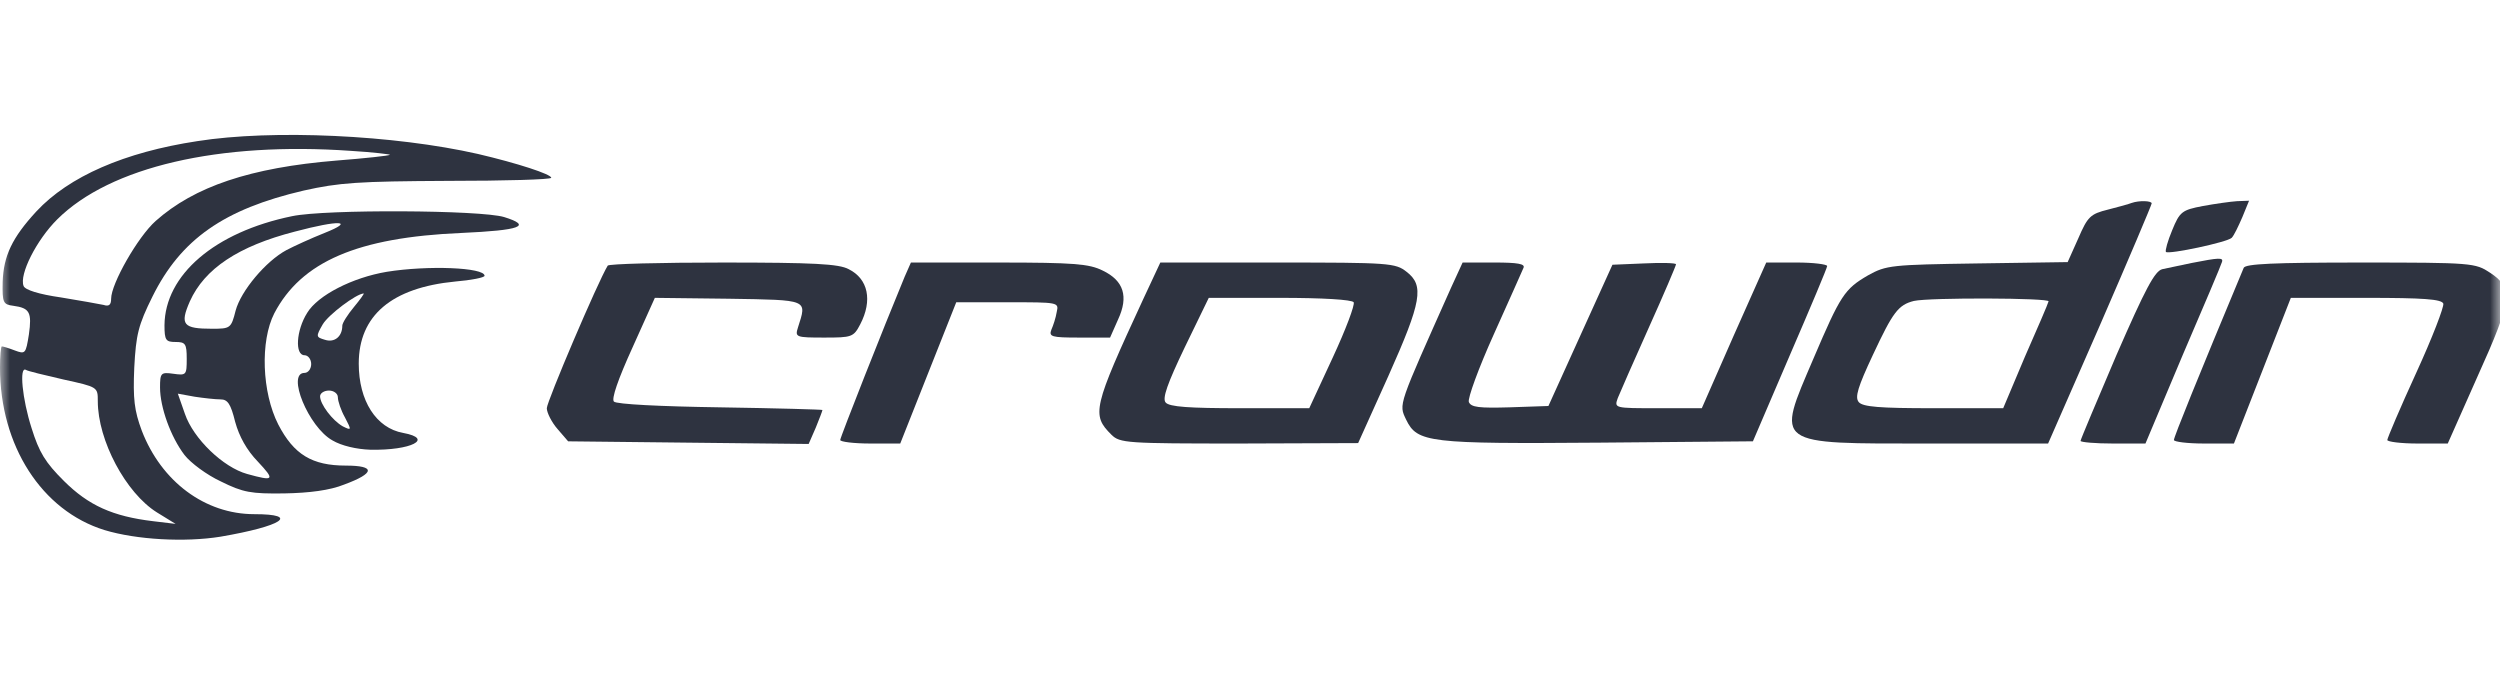
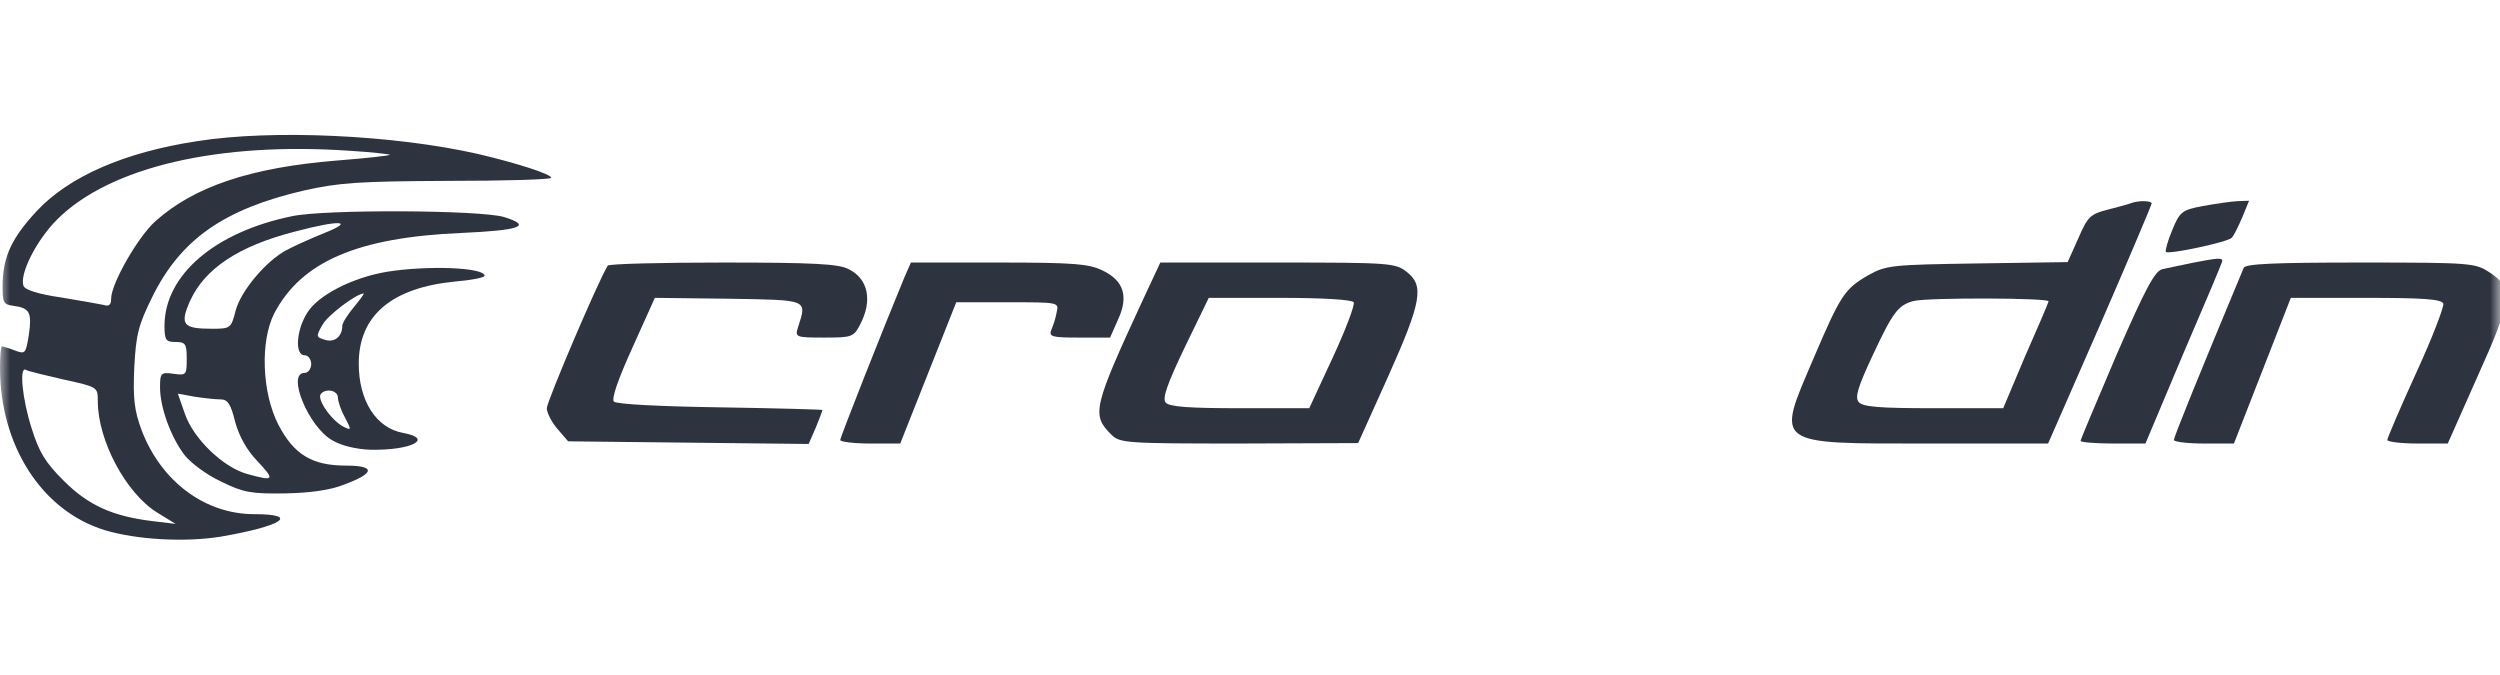
<svg xmlns="http://www.w3.org/2000/svg" width="126" height="34" viewBox="0 0 126 34" fill="none">
  <g clip-path="url(#clip0_7135_2552)">
    <mask id="mask0_7135_2552" style="mask-type:luminance" maskUnits="userSpaceOnUse" x="0" y="0" width="126" height="34">
      <path d="M126 0H0V34H126V0Z" fill="white" />
    </mask>
    <g mask="url(#mask0_7135_2552)">
      <path d="M9.948 7.113C6.274 7.67 3.473 8.893 1.837 10.651C0.605 11.986 0.179 12.898 0.134 14.211C0.112 15.257 0.157 15.346 0.672 15.412C1.501 15.524 1.613 15.746 1.456 16.859C1.3 17.837 1.277 17.86 0.739 17.66C0.448 17.548 0.157 17.459 0.09 17.459C0.045 17.459 0 17.949 0 18.527C0 22.465 2.106 25.736 5.265 26.715C6.879 27.205 9.321 27.338 11.113 27.049C14.228 26.515 15.146 25.914 12.816 25.914C10.329 25.914 8.133 24.268 7.147 21.709C6.767 20.686 6.699 20.107 6.767 18.527C6.856 16.859 6.968 16.391 7.685 14.945C9.119 12.053 11.293 10.54 15.303 9.605C17.096 9.205 18.037 9.138 22.585 9.116C25.431 9.116 27.783 9.049 27.783 8.96C27.783 8.782 26.081 8.226 24.086 7.759C19.874 6.802 13.735 6.513 9.948 7.113ZM17.678 7.603C18.799 7.67 19.695 7.781 19.65 7.803C19.605 7.847 18.395 7.981 16.961 8.092C12.614 8.448 9.791 9.405 7.842 11.14C6.946 11.941 5.601 14.3 5.601 15.056C5.601 15.368 5.489 15.457 5.221 15.368C4.997 15.323 4.033 15.145 3.07 14.99C1.972 14.834 1.255 14.611 1.188 14.411C0.963 13.833 1.837 12.097 2.89 11.051C5.557 8.404 11.046 7.136 17.678 7.603ZM3.204 19.128C4.929 19.506 4.929 19.506 4.929 20.218C4.929 22.198 6.341 24.846 7.909 25.825L8.85 26.404L7.73 26.27C5.669 26.025 4.459 25.469 3.226 24.245C2.285 23.311 1.972 22.799 1.591 21.575C1.12 20.107 0.963 18.46 1.3 18.639C1.389 18.705 2.241 18.905 3.204 19.128Z" fill="#2E3340" />
      <path d="M107.436 10.228C107.325 10.273 106.786 10.429 106.249 10.562C105.353 10.784 105.218 10.918 104.748 12.008L104.21 13.21L99.662 13.277C95.315 13.343 95.069 13.366 94.15 13.877C92.962 14.567 92.761 14.878 91.394 18.082C89.511 22.488 89.333 22.354 97.264 22.354H103.224L105.846 16.369C107.279 13.076 108.445 10.317 108.445 10.251C108.445 10.117 107.818 10.095 107.436 10.228ZM103.247 15.19C103.224 15.301 102.687 16.547 102.059 17.971L100.961 20.574H97.443C94.732 20.574 93.881 20.508 93.679 20.263C93.478 20.018 93.635 19.506 94.396 17.882C95.405 15.724 95.673 15.368 96.458 15.168C97.242 14.99 103.337 15.012 103.247 15.19Z" fill="#2E3340" />
      <path d="M111.022 10.384C109.968 10.584 109.857 10.673 109.476 11.607C109.252 12.142 109.117 12.631 109.162 12.698C109.319 12.831 112.254 12.208 112.478 11.986C112.591 11.874 112.814 11.407 113.016 10.94L113.352 10.117L112.747 10.139C112.411 10.161 111.627 10.273 111.022 10.384Z" fill="#2E3340" />
      <path d="M14.721 10.895C10.822 11.696 8.313 13.854 8.29 16.391C8.29 17.148 8.358 17.236 8.851 17.236C9.344 17.236 9.411 17.325 9.411 18.082C9.411 18.905 9.388 18.927 8.739 18.838C8.111 18.749 8.066 18.794 8.066 19.528C8.066 20.529 8.604 22.02 9.299 22.932C9.612 23.333 10.419 23.934 11.136 24.267C12.256 24.823 12.66 24.89 14.318 24.868C15.595 24.846 16.625 24.712 17.343 24.423C18.911 23.845 18.933 23.466 17.432 23.466C15.729 23.466 14.811 22.91 14.026 21.397C13.197 19.773 13.108 17.192 13.825 15.79C15.191 13.187 18.015 11.963 23.258 11.741C26.238 11.607 26.843 11.385 25.409 10.94C24.244 10.584 16.424 10.539 14.721 10.895ZM16.357 11.741C15.684 12.008 14.811 12.408 14.43 12.609C13.399 13.165 12.144 14.655 11.875 15.657C11.651 16.547 11.607 16.569 10.688 16.569C9.232 16.569 9.052 16.369 9.568 15.19C10.307 13.543 12.01 12.408 14.855 11.674C17.118 11.073 17.925 11.118 16.357 11.741ZM11.114 20.129C11.472 20.129 11.629 20.351 11.853 21.264C12.055 21.998 12.435 22.688 12.996 23.266C13.87 24.201 13.825 24.267 12.458 23.889C11.248 23.555 9.747 22.109 9.321 20.863L8.963 19.84L9.814 19.995C10.262 20.062 10.845 20.129 11.114 20.129Z" fill="#2E3340" />
      <path d="M110.461 13.254C109.901 13.365 109.229 13.521 108.982 13.566C108.602 13.655 108.131 14.545 106.675 17.882C105.689 20.196 104.86 22.154 104.86 22.221C104.86 22.287 105.599 22.354 106.495 22.354H108.131L110.013 17.882C111.066 15.435 111.962 13.321 111.985 13.21C112.075 12.965 111.828 12.987 110.461 13.254Z" fill="#2E3340" />
      <path d="M30.629 13.388C30.136 14.189 27.559 20.241 27.559 20.574C27.559 20.797 27.805 21.286 28.097 21.62L28.634 22.243L34.707 22.31L40.756 22.376L41.115 21.553C41.294 21.108 41.451 20.708 41.451 20.663C41.451 20.641 39.143 20.574 36.297 20.53C33.273 20.485 31.077 20.374 30.942 20.241C30.808 20.107 31.144 19.128 31.883 17.504L33.004 15.012L36.723 15.056C40.801 15.123 40.667 15.079 40.218 16.503C40.062 16.992 40.106 17.014 41.54 17.014C42.93 17.014 43.019 16.992 43.355 16.347C43.983 15.145 43.759 14.055 42.773 13.566C42.28 13.299 41.003 13.232 36.432 13.232C33.295 13.232 30.674 13.299 30.629 13.388Z" fill="#2E3340" />
      <path d="M45.596 13.944C44.543 16.48 42.347 22.043 42.347 22.176C42.347 22.265 43.019 22.354 43.871 22.354H45.372L46.783 18.794L48.195 15.234H50.794C53.349 15.234 53.371 15.234 53.259 15.724C53.214 16.013 53.08 16.414 52.99 16.614C52.856 16.97 52.99 17.014 54.379 17.014H55.948L56.351 16.102C56.889 14.945 56.642 14.144 55.567 13.632C54.895 13.299 54.133 13.232 50.346 13.232H45.91L45.596 13.944Z" fill="#2E3340" />
      <path d="M57.628 15.056C55.074 20.574 55.007 20.908 56.015 21.909C56.441 22.332 56.777 22.354 62.468 22.354L68.45 22.332L69.974 18.95C71.654 15.19 71.788 14.389 70.892 13.699C70.332 13.254 70.018 13.232 64.395 13.232H58.48L57.628 15.056ZM68.226 15.234C68.293 15.368 67.823 16.614 67.173 18.015L65.986 20.574H62.49C59.958 20.574 58.928 20.507 58.748 20.285C58.569 20.085 58.838 19.328 59.712 17.504L60.922 15.012H64.507C66.658 15.012 68.136 15.101 68.226 15.234Z" fill="#2E3340" />
-       <path d="M73.134 14.499C70.445 20.529 70.49 20.351 70.87 21.152C71.43 22.309 71.991 22.376 80.639 22.309L88.347 22.242L90.207 17.904C91.237 15.523 92.089 13.498 92.089 13.409C92.089 13.32 91.394 13.231 90.543 13.231H89.019L87.384 16.902L85.771 20.574H83.553C81.356 20.574 81.356 20.574 81.536 20.062C81.647 19.795 82.343 18.193 83.104 16.502C83.866 14.811 84.471 13.387 84.471 13.32C84.471 13.254 83.754 13.231 82.858 13.276L81.267 13.343L79.653 16.902L78.04 20.462L76.091 20.529C74.545 20.574 74.142 20.529 74.03 20.262C73.962 20.084 74.522 18.549 75.284 16.858C76.046 15.167 76.718 13.654 76.785 13.498C76.875 13.298 76.495 13.231 75.307 13.231H73.716L73.134 14.499Z" fill="#2E3340" />
      <path d="M113.083 13.499C110.753 19.084 109.565 22.02 109.565 22.176C109.565 22.265 110.237 22.354 111.089 22.354H112.59L114.024 18.683L115.458 15.012H119.245C122.157 15.012 123.054 15.079 123.143 15.301C123.188 15.457 122.583 17.037 121.776 18.794C120.97 20.552 120.32 22.087 120.32 22.176C120.32 22.265 121.015 22.354 121.844 22.354H123.367L124.868 18.972C126.617 15.101 126.684 14.522 125.496 13.744C124.757 13.254 124.6 13.232 118.976 13.232C114.562 13.232 113.173 13.299 113.083 13.499Z" fill="#2E3340" />
      <path d="M19.493 13.699C17.767 13.989 16.02 14.879 15.482 15.768C14.922 16.658 14.855 17.904 15.348 17.904C15.527 17.904 15.684 18.105 15.684 18.349C15.684 18.594 15.527 18.794 15.348 18.794C14.429 18.794 15.549 21.531 16.759 22.198C17.207 22.465 17.969 22.643 18.664 22.666C20.725 22.71 21.89 22.11 20.322 21.82C18.955 21.576 18.081 20.196 18.081 18.327C18.081 15.902 19.739 14.5 22.943 14.189C23.75 14.122 24.422 13.989 24.422 13.899C24.422 13.477 21.554 13.366 19.493 13.699ZM17.835 15.479C17.521 15.857 17.252 16.28 17.252 16.414C17.252 16.97 16.849 17.281 16.378 17.126C15.93 16.992 15.908 16.97 16.266 16.347C16.558 15.857 17.947 14.812 18.328 14.79C18.372 14.79 18.148 15.101 17.835 15.479ZM17.028 20.018C17.028 20.218 17.185 20.686 17.387 21.042C17.723 21.687 17.723 21.709 17.274 21.487C16.759 21.197 16.132 20.374 16.132 19.974C16.132 19.818 16.334 19.684 16.58 19.684C16.826 19.684 17.028 19.84 17.028 20.018Z" fill="#2E3340" />
    </g>
  </g>
  <defs>
    <clipPath id="clip0_7135_2552">
      <rect width="126" height="34" fill="white" />
    </clipPath>
  </defs>
</svg>